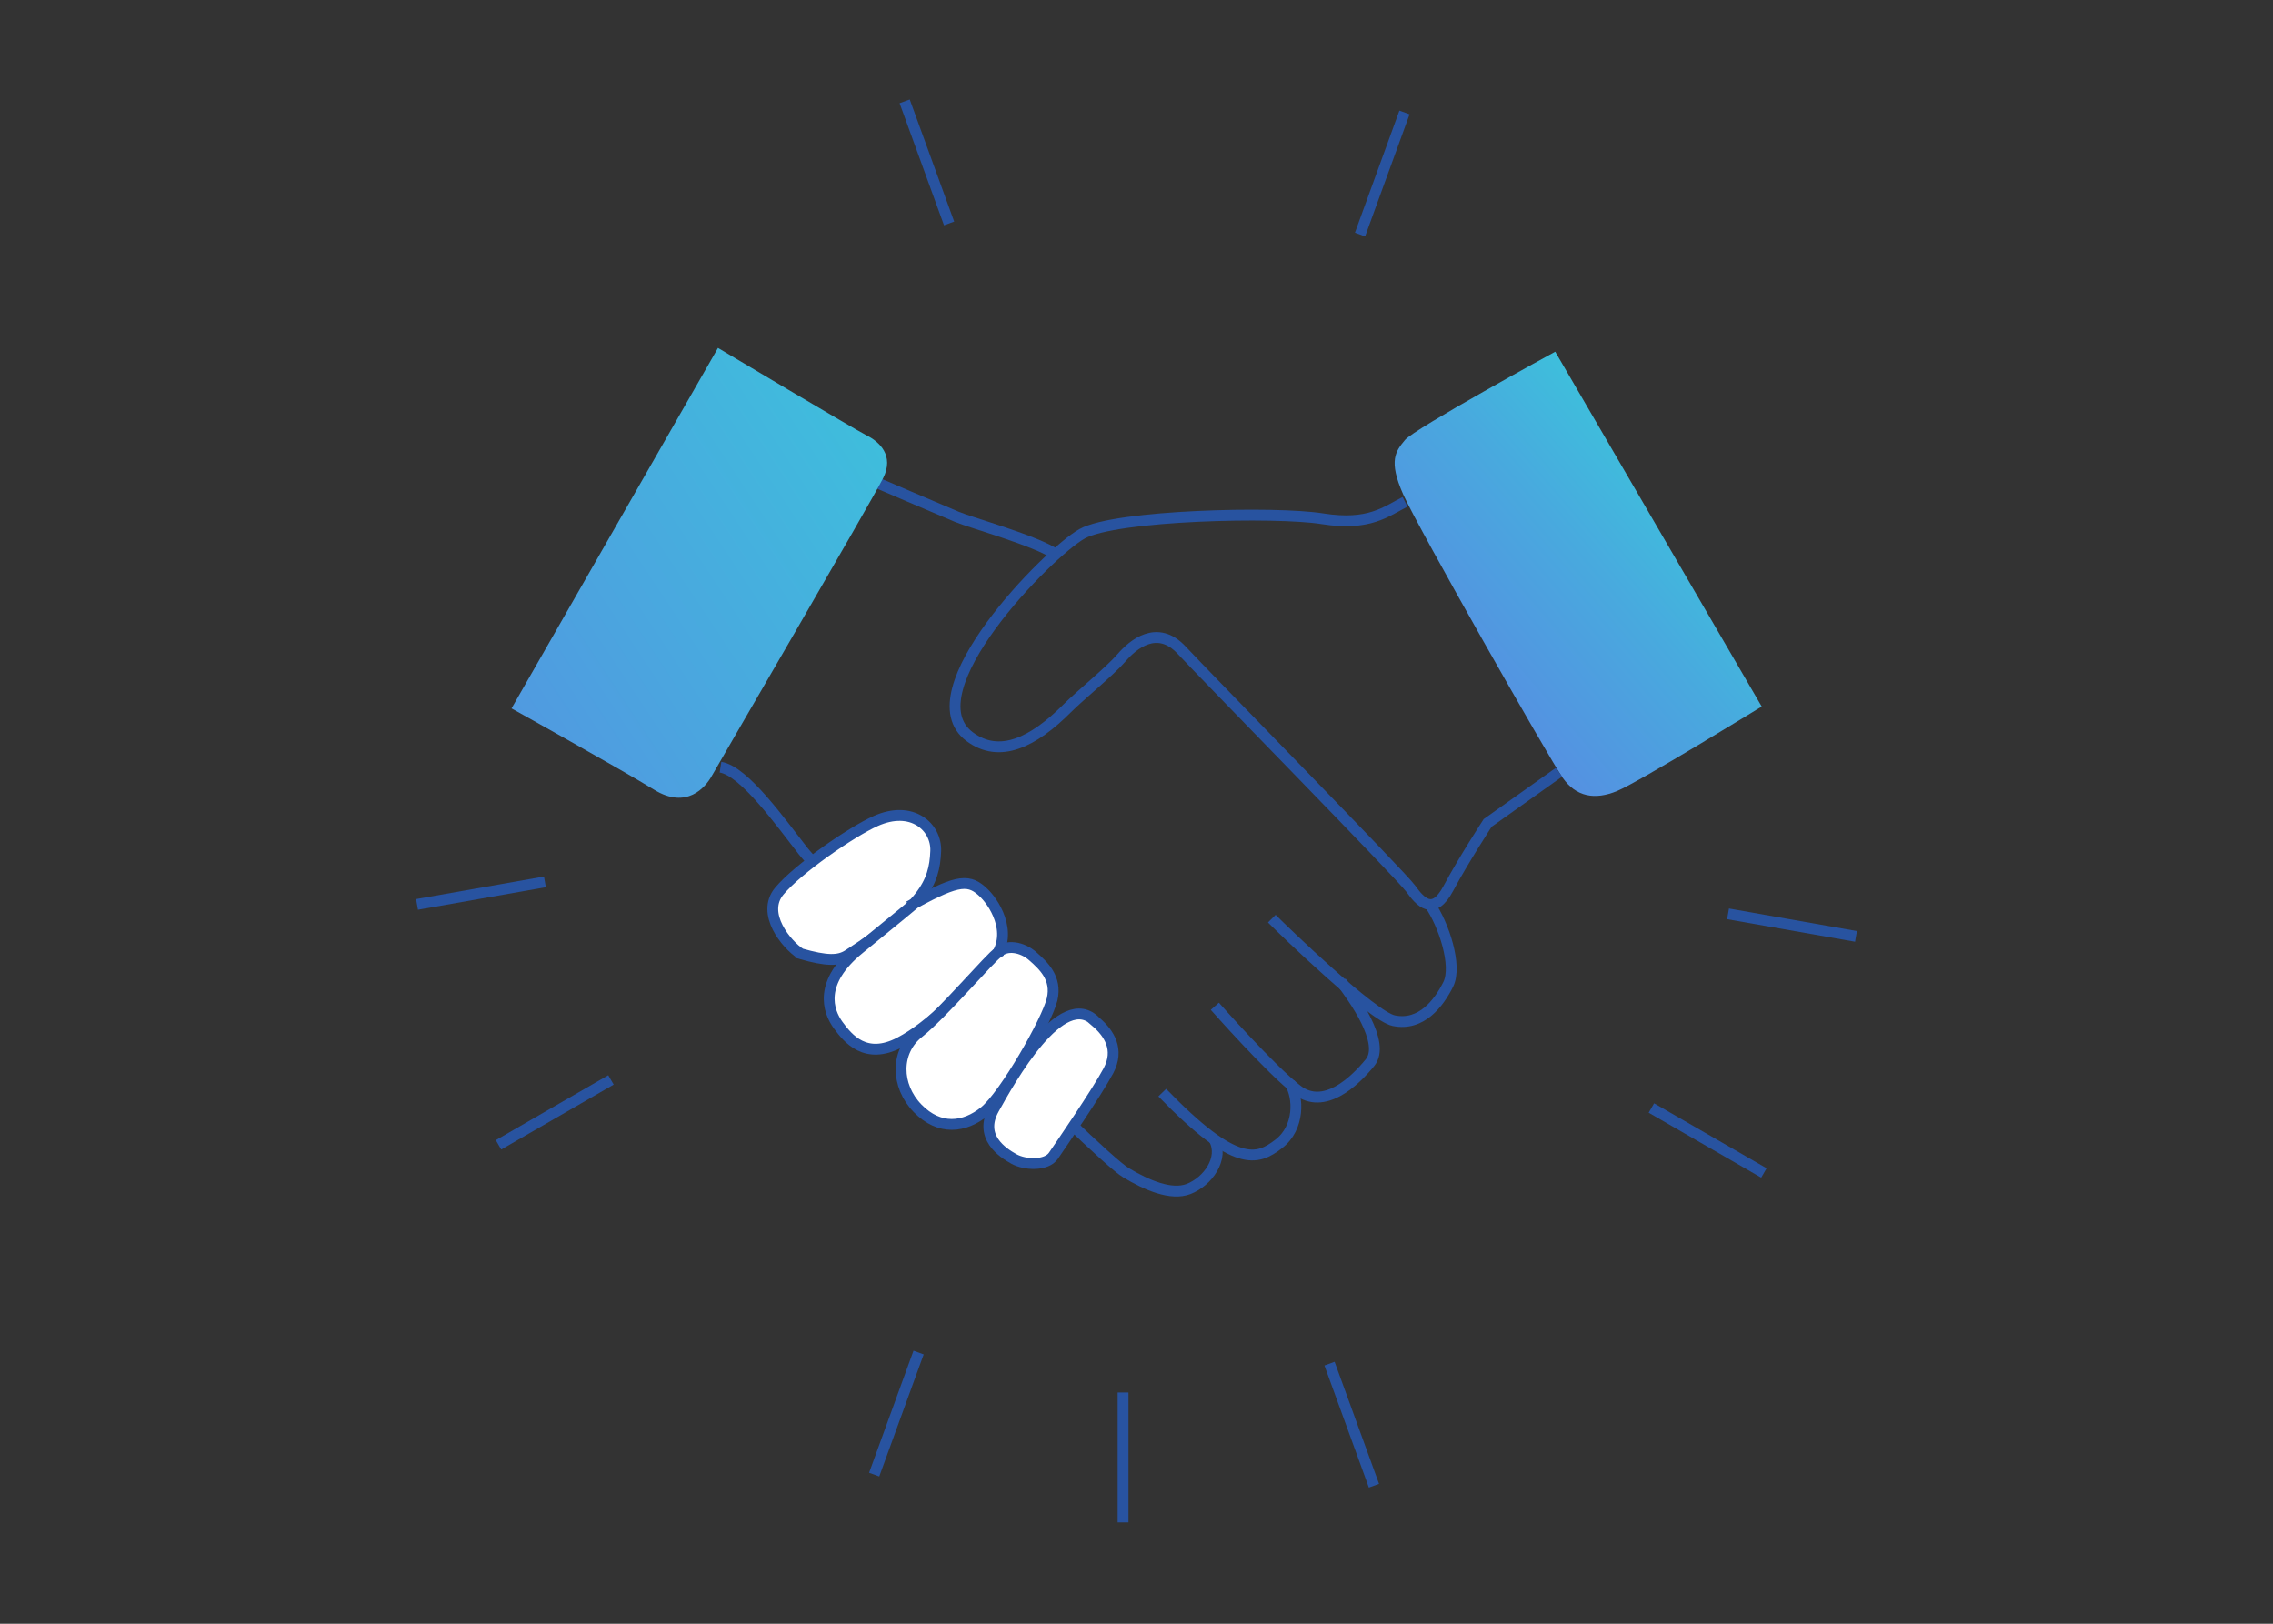
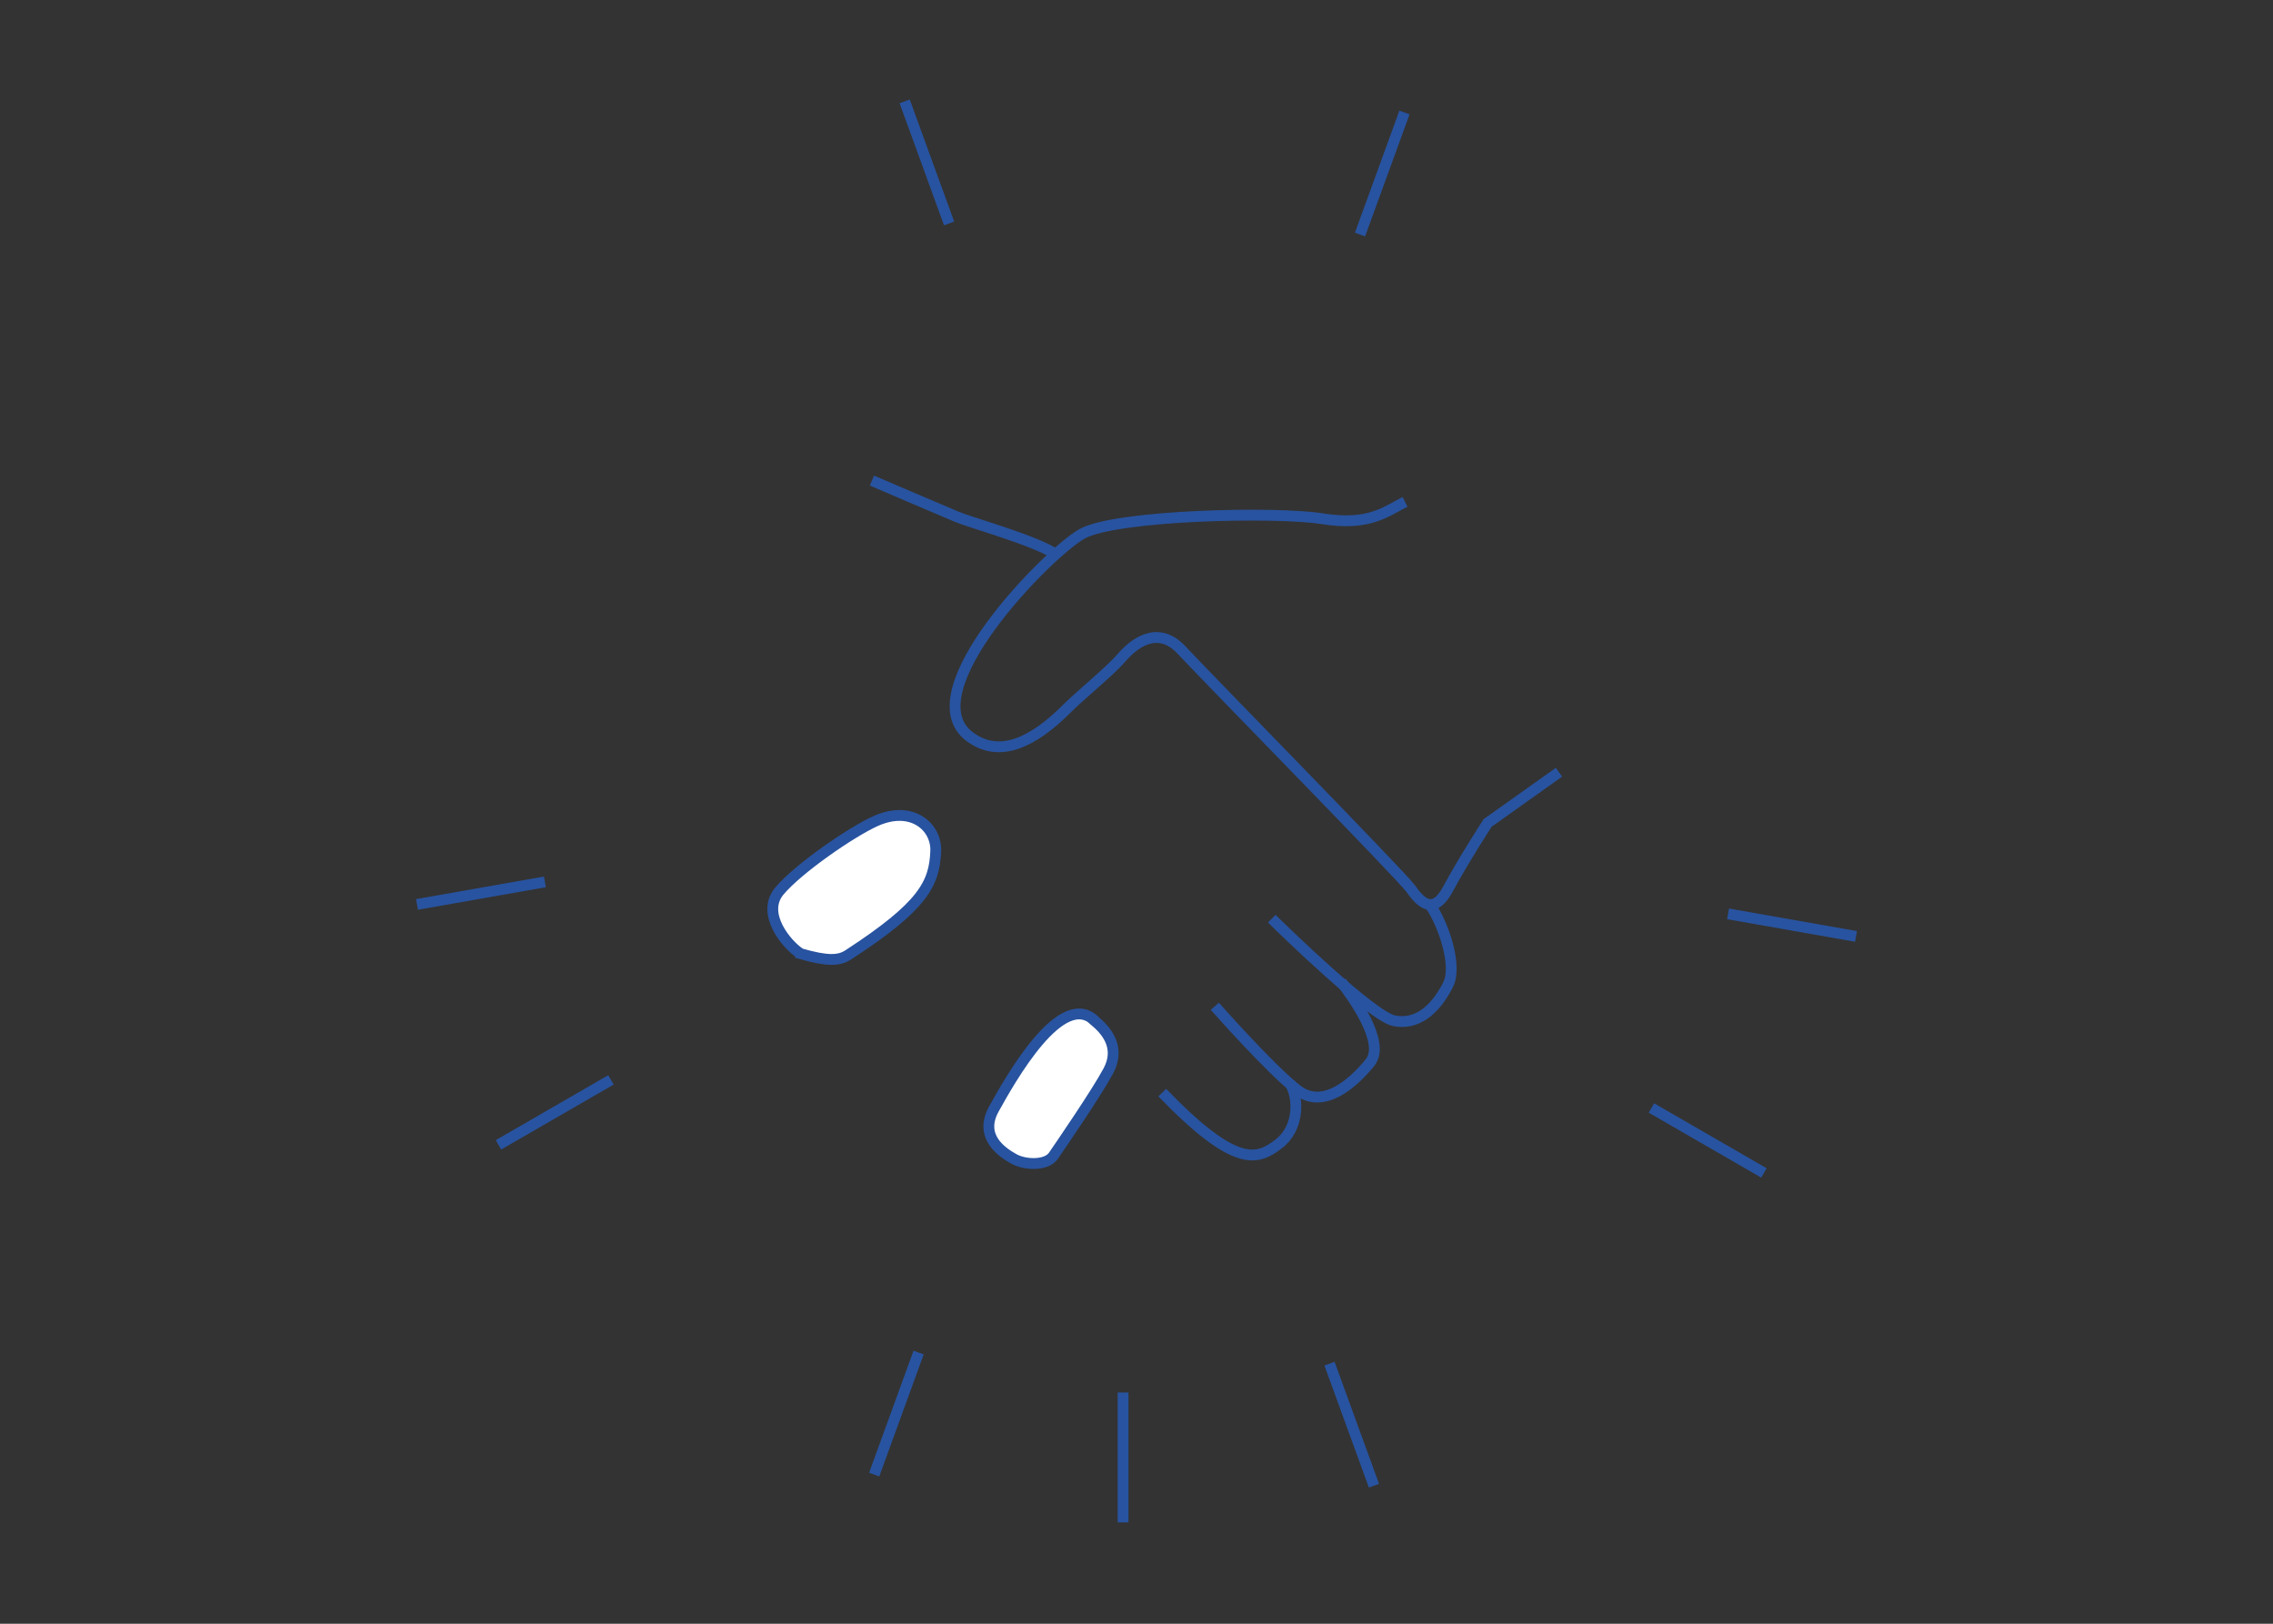
<svg xmlns="http://www.w3.org/2000/svg" version="1.1" id="レイヤー_1" x="0" y="0" width="210" height="150" xml:space="preserve">
  <rect width="100%" height="100%" fill="#333333" stroke="none" />
  <linearGradient id="SVGID_1_" gradientUnits="userSpaceOnUse" x1="383.607" y1="-205.061" x2="324.606" y2="-256.062" gradientTransform="matrix(1 0 0 -1 -222.6 -164.84)">
    <stop offset="0" stop-color="#36cfda" />
    <stop offset=".232" stop-color="#48aade" />
    <stop offset=".528" stop-color="#5b84e3" />
  </linearGradient>
-   <path fill="url(#SVGID_1_)" d="M162.764 65.267l-19.078-32.779s-13.008 7.11-13.875 8.151-1.561 1.908-.174 5.029c1.389 3.122 13.528 24.454 14.742 26.188 1.215 1.734 2.949 2.082 5.029 1.215 2.082-.868 13.356-7.804 13.356-7.804z" />
  <path fill="none" stroke="#2853A0" stroke-miterlimit="10" d="M129.811 46.362c-1.733.867-3.295 2.254-7.631 1.561-4.336-.693-19.078-.347-22.199 1.387-3.122 1.735-15.846 14.652-10.406 18.731 2.775 2.081 5.896.521 9.019-2.602 1.214-1.214 3.989-3.469 5.029-4.683 1.041-1.214 3.296-3.121 5.55-.693 2.255 2.428 20.292 20.812 21.159 22.026s2.081 2.603 3.469 0c1.389-2.603 3.643-6.069 3.643-6.069l6.591-4.684" />
  <path fill="none" stroke="#2853A0" stroke-miterlimit="10" d="M132.123 83.593c1.215 1.734 2.544 5.607 1.677 7.343-.866 1.734-2.485 3.873-5.03 3.353-1.987-.406-10.059-8.209-11.271-9.423" />
  <path fill="none" stroke="#2853A0" stroke-miterlimit="10" d="M123.914 90.703c1.041 1.388 4.162 5.607 2.66 7.458-1.504 1.85-4.279 4.394-6.707 2.544s-7.631-7.747-7.631-7.747" />
  <path fill="none" stroke="#2853A0" stroke-miterlimit="10" d="M119.174 100.068c.809 1.271.924 4.104-1.041 5.607-1.965 1.504-3.932 2.313-10.753-4.74" />
-   <path fill="none" stroke="#2853A0" stroke-miterlimit="10" d="M112.18 105.271c.924 1.734-.58 3.873-2.371 4.566-1.593.616-3.826-.33-5.781-1.503-2.891-1.733-27.75-27.056-29.831-29.716-2.081-2.658-5.435-7.399-7.631-7.746" />
  <path fill="#FFF" stroke="#2853A0" stroke-miterlimit="10" d="M73.965 88.102c-1.271-.81-3.699-3.699-1.965-5.781 1.734-2.08 6.678-5.478 8.902-6.475 3.354-1.503 5.636.545 5.55 2.774-.115 3.007-1.155 5.088-8.093 9.597-.867.564-1.966.579-4.394-.115z" />
-   <path fill="#FFF" stroke="#2853A0" stroke-miterlimit="10" d="M84.545 83.419c4.047-2.196 5.029-2.254 6.416-.867 1.101 1.101 2.834 4.105.521 6.419-2.313 2.313-5.262 5.723-8.383 7.342-3.122 1.617-4.74-.349-5.666-1.619-.925-1.272-1.875-3.933 1.966-7.053 3.841-3.123 5.146-4.222 5.146-4.222z" />
-   <path fill="#FFF" stroke="#2853A0" stroke-miterlimit="10" d="M92.233 87.986c.751-.752 2.197-.521 3.18.347.983.867 2.255 2.022 1.792 3.989-.463 1.965-4.394 8.846-6.244 10.349s-4.162 1.792-6.186-.29c-2.023-2.081-2.081-5.261.116-6.994 2.197-1.735 6.648-6.996 7.342-7.401z" />
  <path fill="#FFF" stroke="#2853A0" stroke-miterlimit="10" d="M101.252 94.402c1.214 1.041 2.197 2.545 1.156 4.51-1.041 1.966-4.451 6.938-5.088 7.863-.635.925-2.602.865-3.642.289-1.04-.58-3.295-2.023-1.851-4.625 1.446-2.601 6.304-11.332 9.425-8.037zm-3.699-43.184c-1.851-1.271-7.748-2.891-9.135-3.468-1.388-.578-7.862-3.354-7.862-3.354" />
  <linearGradient id="SVGID_2_" gradientUnits="userSpaceOnUse" x1="321.993" y1="-194.97" x2="247.993" y2="-243.97" gradientTransform="matrix(1 0 0 -1 -222.6 -164.84)">
    <stop offset="0" stop-color="#36cfda" />
    <stop offset="1" stop-color="#5b84e3" />
  </linearGradient>
-   <path fill="url(#SVGID_2_)" d="M66.334 32.141s12.603 7.516 13.759 8.094c1.157.578 2.544 1.85 1.503 3.931-1.04 2.081-15.262 26.478-15.84 27.519-.578 1.04-2.313 3.121-5.318 1.271S47.256 65.44 47.256 65.44l19.078-33.299z" />
  <path fill="none" stroke="#2853A0" stroke-miterlimit="10" d="M83.583 9.364l4.104 11.277m-49.161 62.91l11.816-2.083m-4.287 24.29l10.39-5.999m24.32 36.464l4.104-11.275m18.891 15.689v-12m23.178 8.612l-4.106-11.276m40.135-17.618l-10.395-6m18.903-15.849l-11.821-2.084m-29.896-74.031l-4.108 11.277" />
</svg>